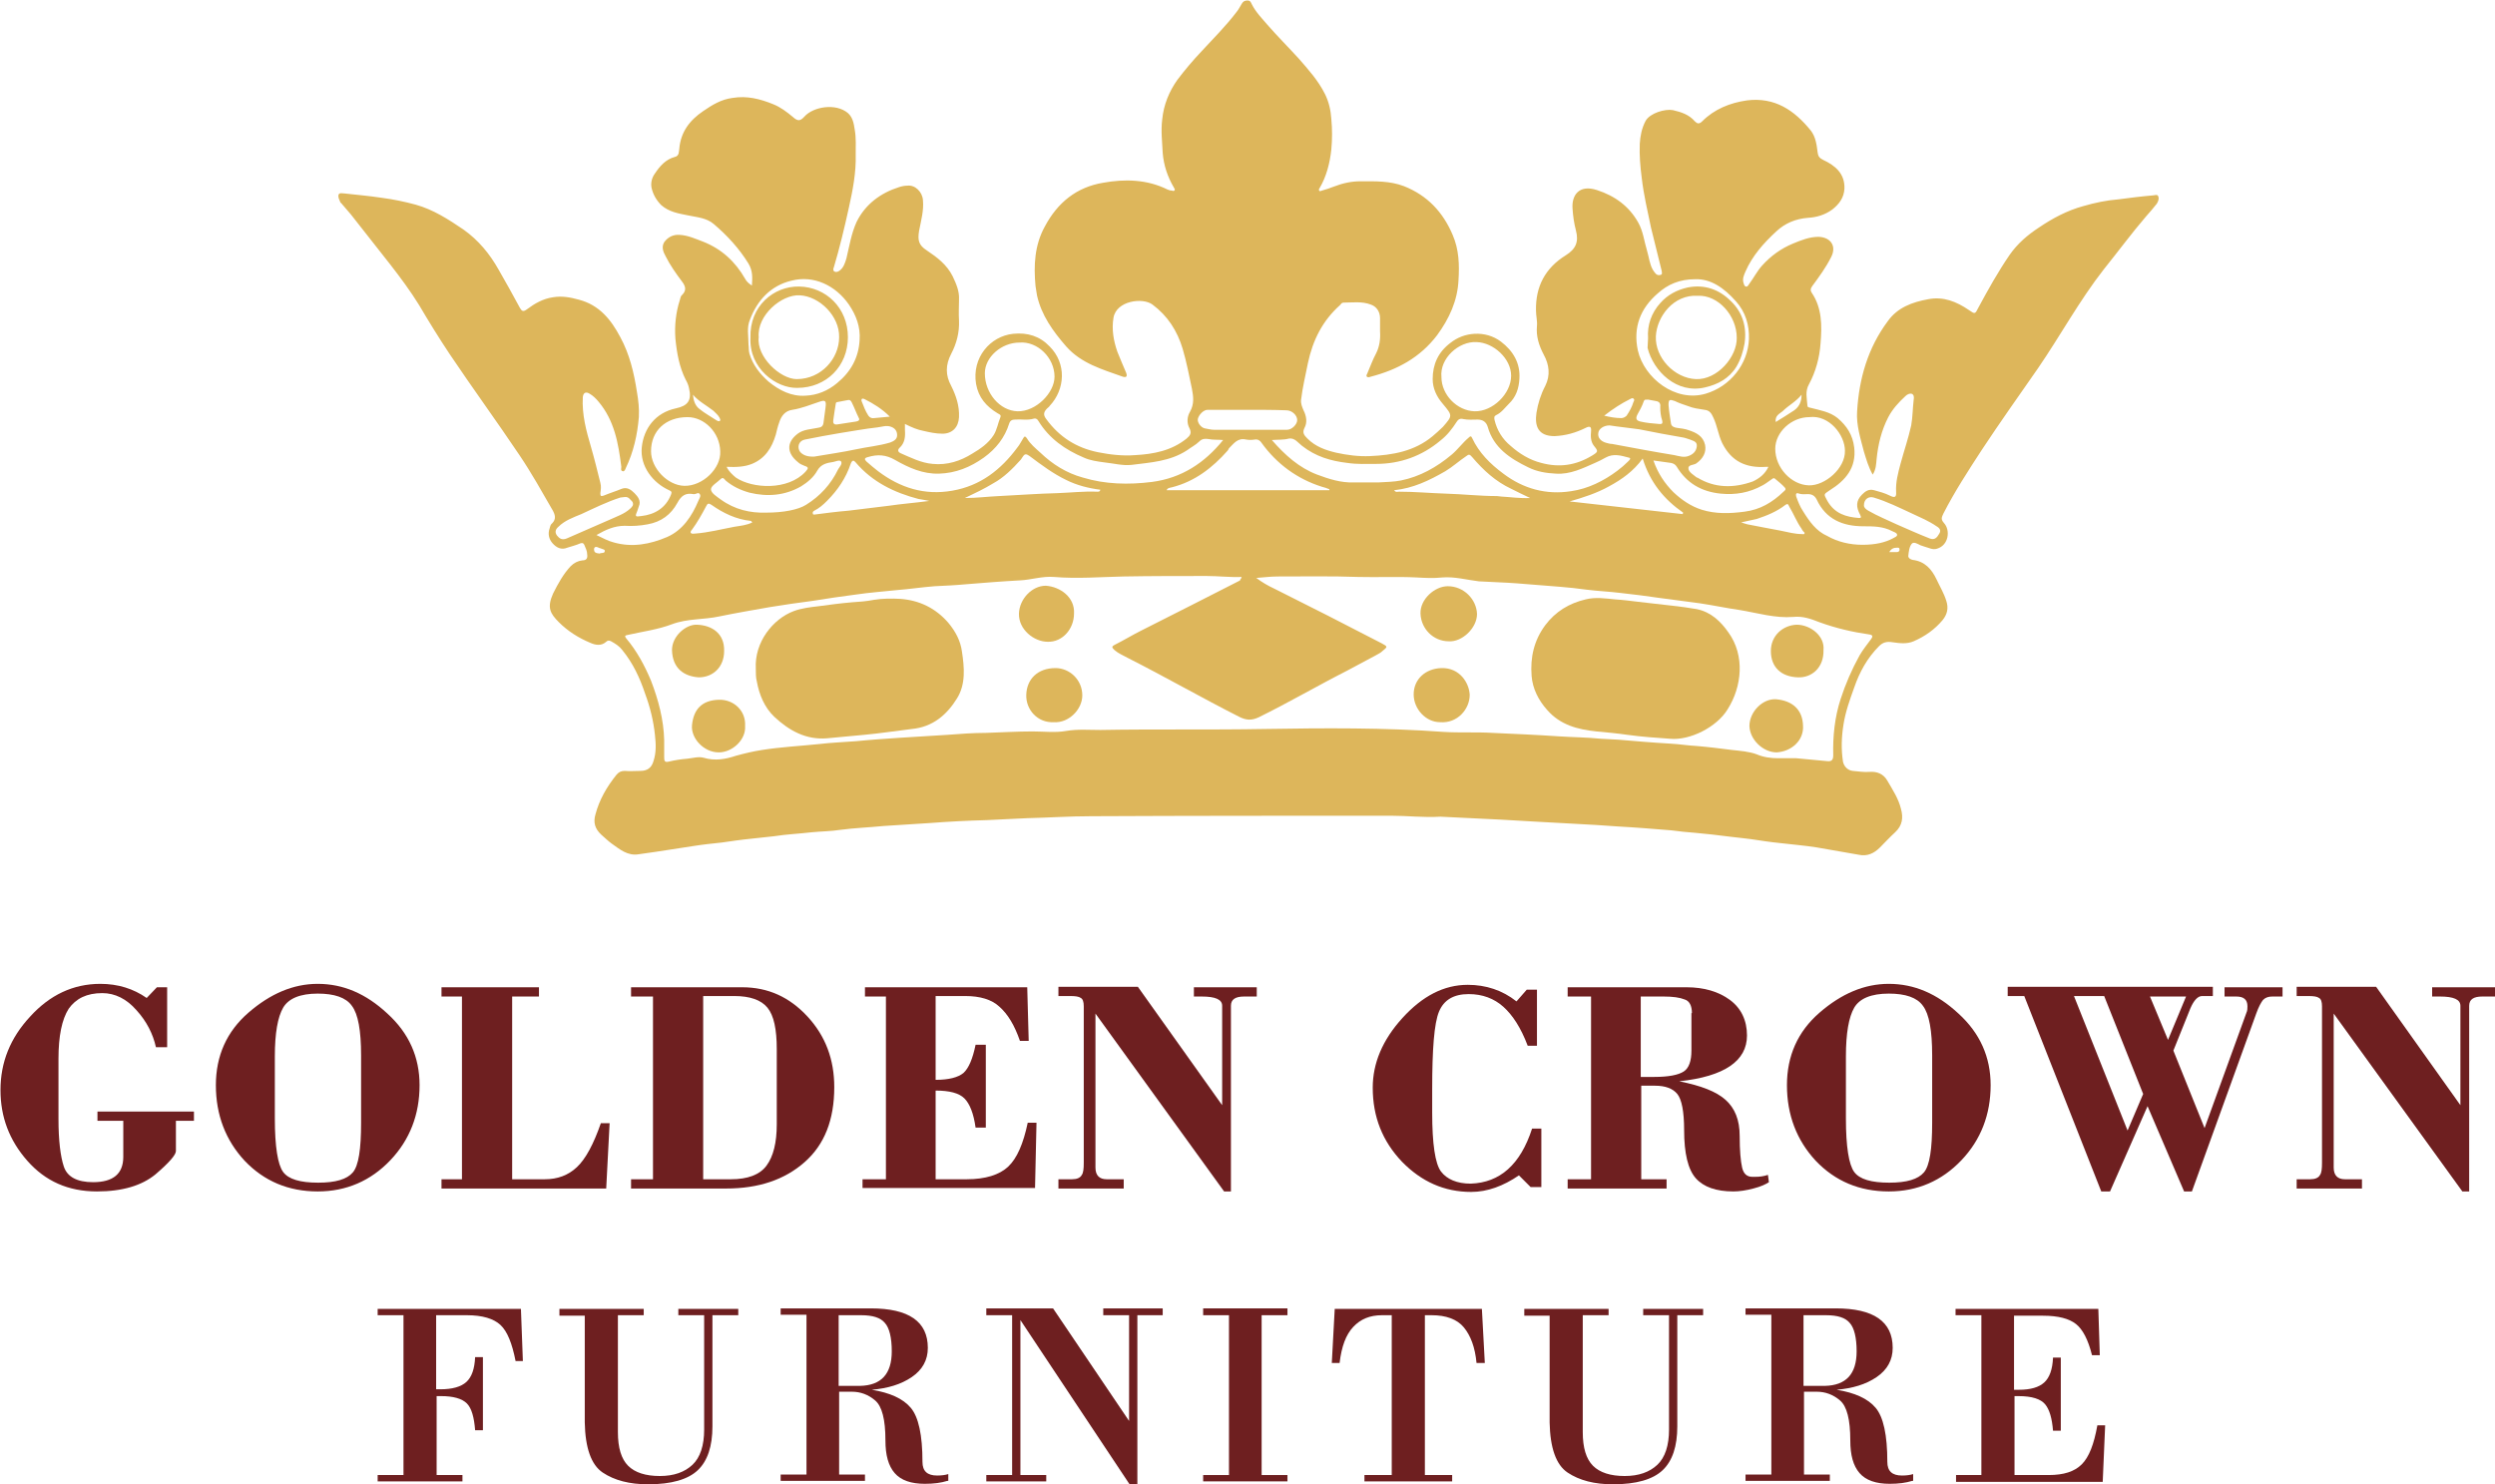
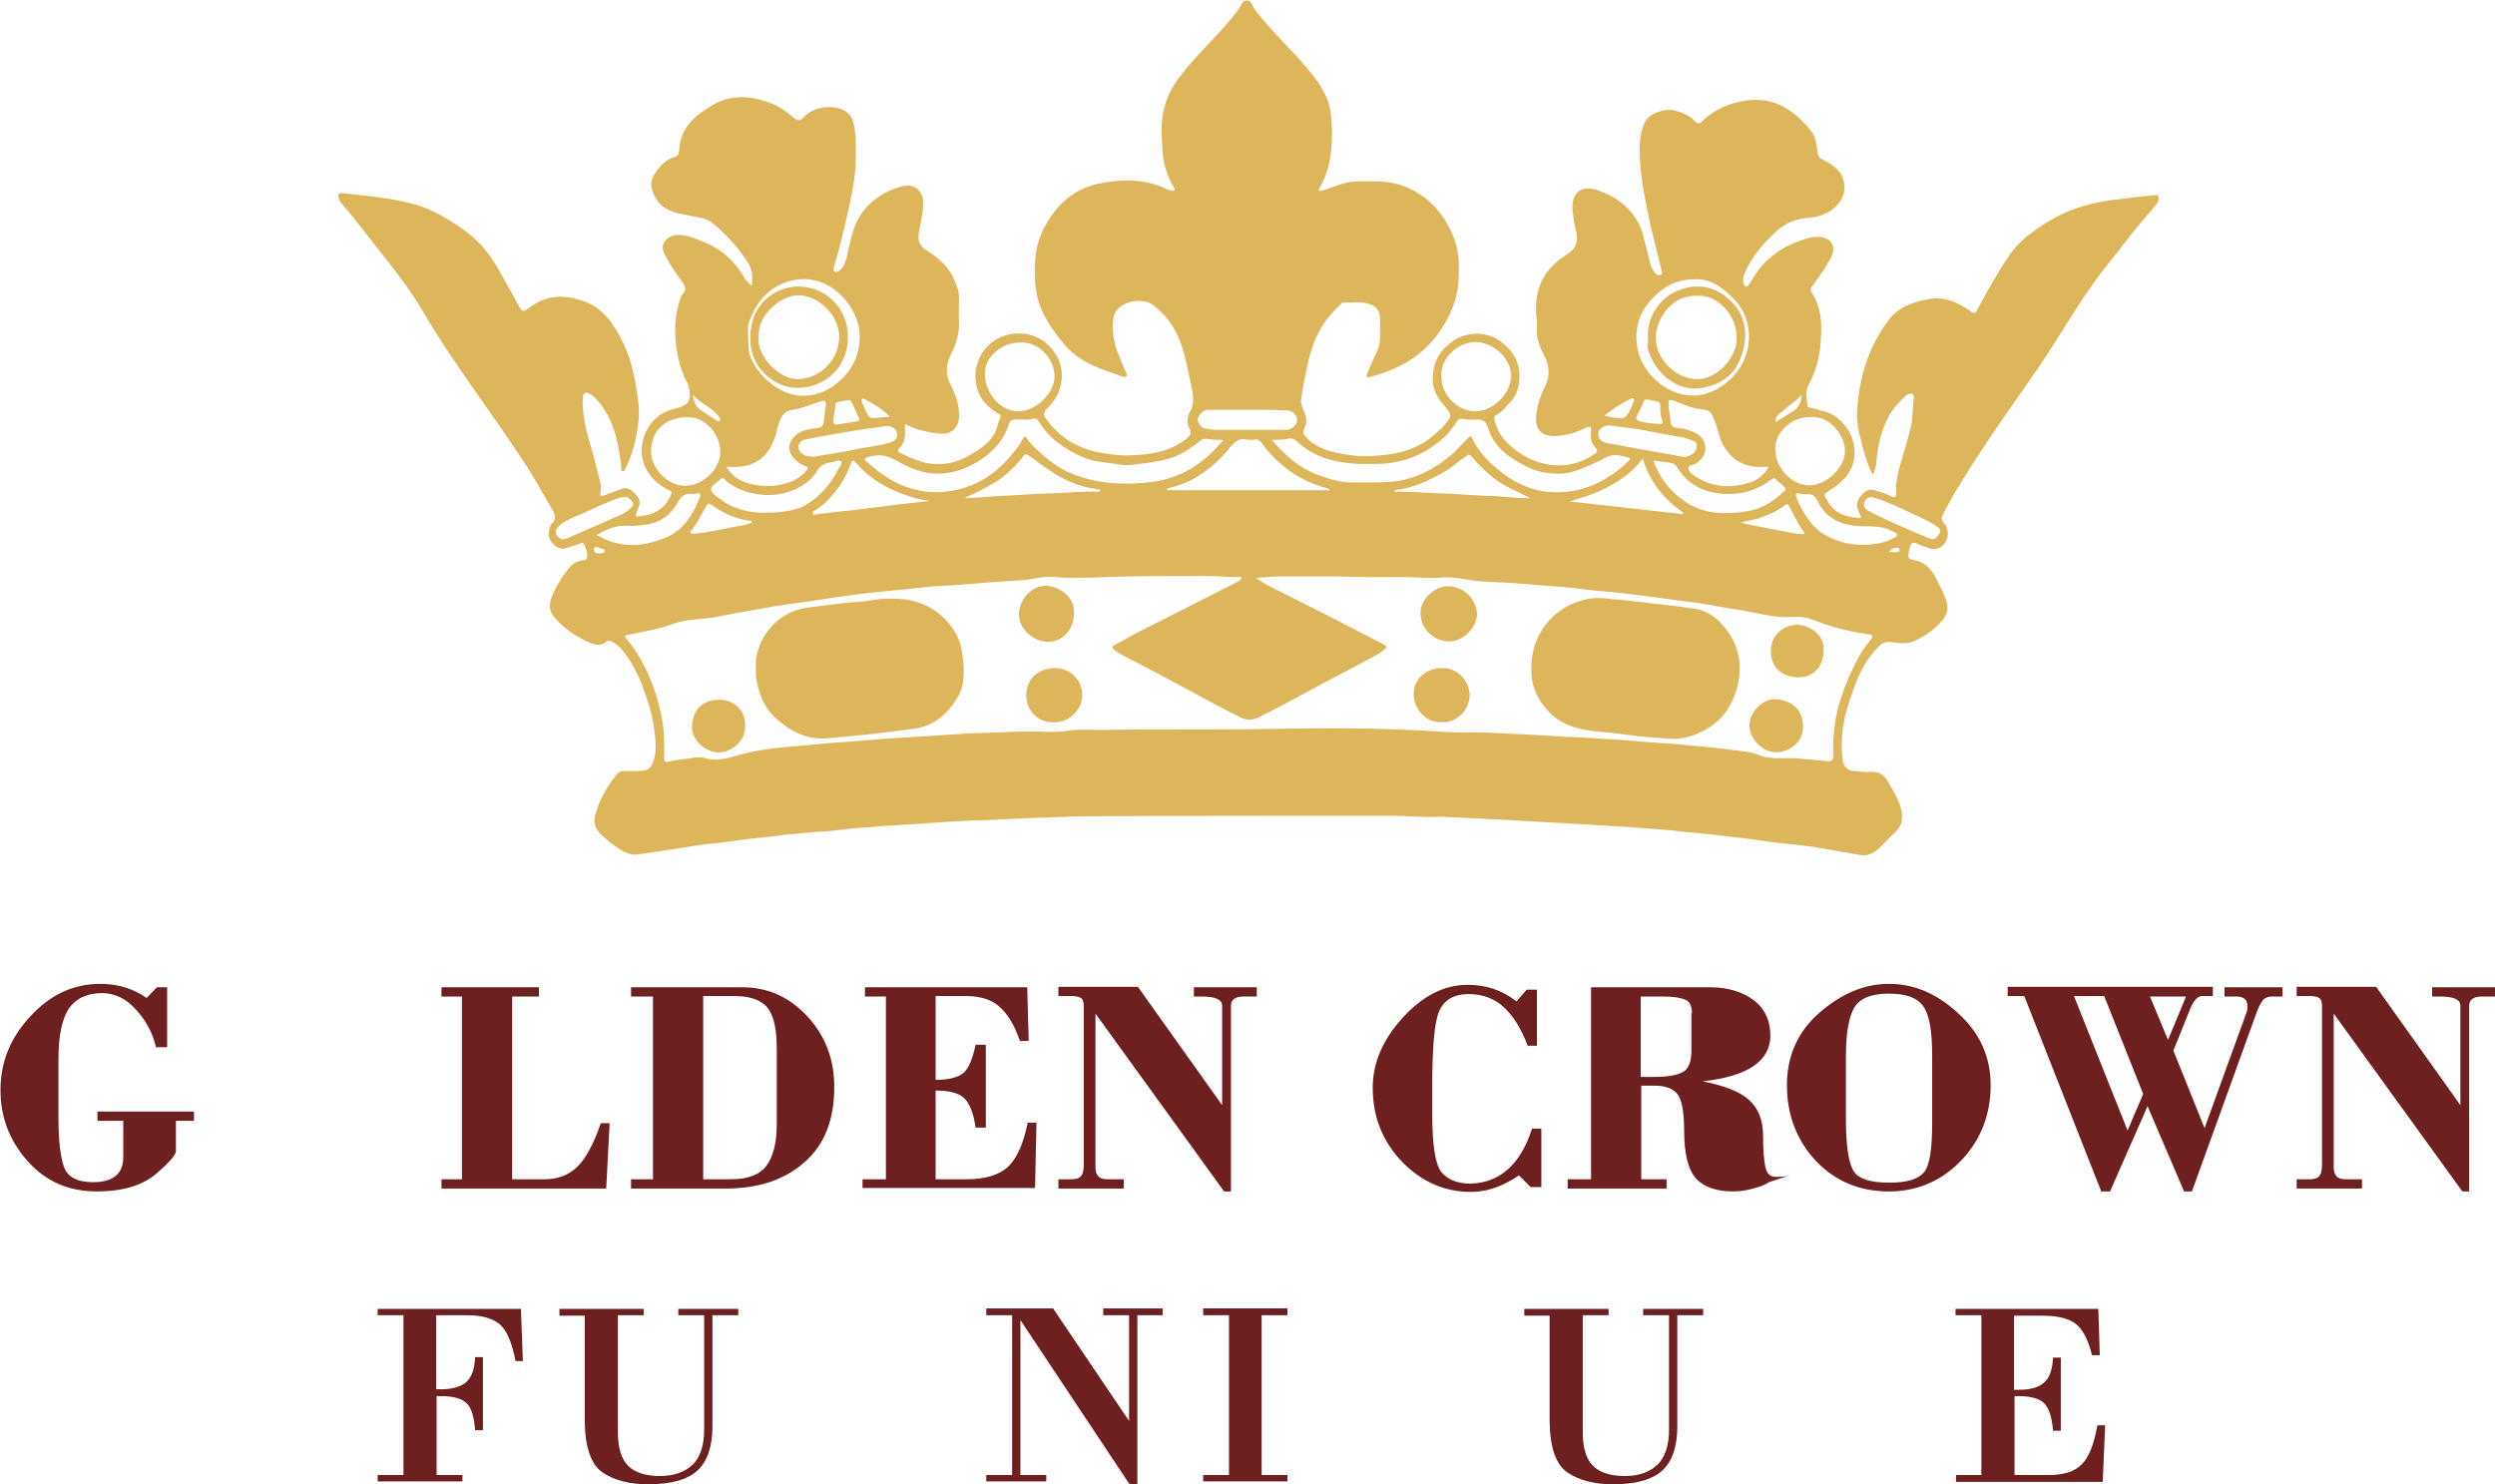
<svg xmlns="http://www.w3.org/2000/svg" version="1.1" id="Layer_1" x="0px" y="0px" viewBox="0 0 512 304.6" enable-background="new 0 0 512 304.6" xml:space="preserve">
  <g>
    <path fill="#6E1F20" d="M39.8,228.1v1.9h-3.7v6.2c0,0.8-1.4,2.4-4.2,4.8c-2.8,2.3-6.8,3.5-12,3.5c-5.9,0-10.6-2.1-14.3-6.3   c-3.7-4.2-5.5-9-5.5-14.5c0-5.7,2-10.7,6.1-15.1c4-4.4,8.8-6.7,14.4-6.7c3.6,0,6.8,1,9.5,2.9l2.1-2.2h2.1v12.3H32   c-0.6-2.7-1.9-5.3-4-7.6c-2-2.3-4.4-3.5-7-3.5c-3.2,0-5.4,1.1-6.9,3.2c-1.4,2.2-2.1,5.6-2.1,10.3v12.3c0,4.4,0.4,7.7,1.1,9.8   c0.7,2.1,2.7,3.2,6,3.2c4.1,0,6.2-1.7,6.2-5.2V230h-5.3v-1.9H39.8z" />
-     <path fill="#6E1F20" d="M56.4,229.5c0,5.8,0.6,9.5,1.7,11c1.1,1.5,3.5,2.2,7.2,2.2c3.6,0,5.9-0.7,7.1-2.1c1.2-1.4,1.7-4.8,1.7-10.2   v-13.8c0-5.1-0.6-8.5-1.9-10.2c-1.2-1.7-3.6-2.5-7-2.5c-3.6,0-6,1-7.1,2.9c-1.1,1.9-1.7,5.2-1.7,10V229.5z M44.3,222.7   c0-6,2.2-11,6.7-14.9c4.5-3.9,9.2-5.9,14.2-5.9c5.2,0,9.9,2,14.3,6.1c4.4,4,6.6,8.9,6.6,14.7c0,6-2,11.2-6,15.4   c-4,4.2-9,6.4-14.9,6.4c-6,0-11-2.1-15-6.3C46.3,234,44.3,228.8,44.3,222.7" />
    <path fill="#6E1F20" d="M105.1,204.5V242h6.7c2.6,0,4.8-0.8,6.6-2.5c1.8-1.7,3.4-4.7,4.9-9h1.8l-0.7,13.4H90.6V242h4.2v-37.5h-4.2   v-1.9h20v1.9H105.1z" />
    <path fill="#6E1F20" d="M144.3,204.5V242h5.7c3.4,0,5.9-0.9,7.3-2.8c1.4-1.9,2.1-4.7,2.1-8.5v-15.4c0-4.1-0.6-6.9-1.9-8.5   c-1.3-1.6-3.6-2.4-6.8-2.4H144.3z M134,242v-37.5h-4.5v-1.9h22.8c5.3,0,9.7,2,13.4,6c3.7,4,5.5,8.8,5.5,14.5c0,6.7-2,11.8-6.1,15.4   c-4.1,3.6-9.4,5.4-16.1,5.4h-1.4h-18.1V242H134z" />
    <path fill="#6E1F20" d="M177,242h4.8v-37.5h-4.3v-1.9h33.3l0.3,11h-1.8c-1.1-3.2-2.5-5.5-4.2-7c-1.6-1.5-4-2.2-7-2.2h-6.1v17.2   c2.7,0,4.6-0.5,5.7-1.4c1.1-1,1.9-2.9,2.5-5.8h2.1v17h-2.1c-0.4-2.9-1.2-4.9-2.3-6c-1.1-1.1-3.1-1.6-5.9-1.6V242h6.4   c3.8,0,6.7-0.9,8.5-2.6c1.8-1.7,3.1-4.7,4-9h1.8l-0.3,13.4H177V242z" />
    <path fill="#6E1F20" d="M250.8,226.8v-20.4c0-1.3-1.4-1.9-4.2-1.9H245v-1.9h12.9v1.9h-2.6c-1.8,0-2.7,0.6-2.7,1.9v38.1h-1.4   L224.8,208v31.6c0,1.6,0.8,2.4,2.3,2.4h3.5v1.9h-13.4V242h2.8c1,0,1.7-0.3,2-0.9c0.3-0.4,0.4-1.2,0.4-2.5v-32.1   c0-0.9-0.2-1.5-0.6-1.7c-0.4-0.3-1.1-0.4-2.2-0.4h-2.4v-1.9h16.3L250.8,226.8z" />
    <path fill="#6E1F20" d="M314.4,231.6h1.9v12h-2.2l-2.4-2.4c-3.2,2.2-6.5,3.4-9.8,3.4c-5.5,0-10.2-2.1-14.2-6.2c-4-4.2-6-9.2-6-15.2   c0-5,2-9.8,6.1-14.3c4.1-4.5,8.5-6.8,13.4-6.8c3.7,0,7.1,1.1,10,3.4l2.1-2.4h2.1v11.5h-1.9c-1.4-3.7-3.1-6.3-5-8   c-1.9-1.7-4.3-2.6-7.1-2.6c-3.1,0-5.1,1.2-6.1,3.6c-1,2.4-1.4,7.7-1.4,16v4.7c0,6.4,0.6,10.5,1.8,12.1c1.2,1.6,3.3,2.5,6.1,2.5   C307.8,242.7,312,239,314.4,231.6" />
-     <path fill="#6E1F20" d="M347.2,207.9c0-1.5-0.5-2.5-1.5-2.8c-1-0.4-2.4-0.6-4.3-0.6h-4.7v16.5h2.8c2.9,0,4.9-0.4,6-1.1   c1.1-0.7,1.6-2.2,1.6-4.3V207.9z M363,242.6c-0.6,0.4-1.6,0.9-3.2,1.3c-1.5,0.4-2.9,0.6-4.1,0.6c-3.5,0-6.1-0.9-7.7-2.7   c-1.6-1.8-2.4-5.1-2.4-9.9c0-3.8-0.5-6.3-1.4-7.4c-0.9-1.1-2.4-1.7-4.6-1.7h-2.8V242h5.2v1.9h-20.3V242h4.8v-37.5h-4.8v-1.9h24.4   c3.6,0,6.6,0.9,8.9,2.6c2.3,1.7,3.5,4.2,3.5,7.3c0,5.2-4.6,8.4-13.9,9.4c4.5,0.9,7.6,2.1,9.5,3.8c1.9,1.7,2.9,4.1,2.9,7.4   c0,3,0.2,5.2,0.5,6.5c0.3,1.3,1,1.9,2.1,1.9h0.6c0.9,0,1.7-0.1,2.6-0.4L363,242.6z" />
+     <path fill="#6E1F20" d="M347.2,207.9c0-1.5-0.5-2.5-1.5-2.8c-1-0.4-2.4-0.6-4.3-0.6h-4.7v16.5h2.8c2.9,0,4.9-0.4,6-1.1   c1.1-0.7,1.6-2.2,1.6-4.3V207.9z M363,242.6c-0.6,0.4-1.6,0.9-3.2,1.3c-1.5,0.4-2.9,0.6-4.1,0.6c-3.5,0-6.1-0.9-7.7-2.7   c-1.6-1.8-2.4-5.1-2.4-9.9c0-3.8-0.5-6.3-1.4-7.4c-0.9-1.1-2.4-1.7-4.6-1.7h-2.8V242h5.2v1.9h-20.3V242h4.8v-37.5v-1.9h24.4   c3.6,0,6.6,0.9,8.9,2.6c2.3,1.7,3.5,4.2,3.5,7.3c0,5.2-4.6,8.4-13.9,9.4c4.5,0.9,7.6,2.1,9.5,3.8c1.9,1.7,2.9,4.1,2.9,7.4   c0,3,0.2,5.2,0.5,6.5c0.3,1.3,1,1.9,2.1,1.9h0.6c0.9,0,1.7-0.1,2.6-0.4L363,242.6z" />
    <path fill="#6E1F20" d="M378.8,229.5c0,5.8,0.6,9.5,1.7,11c1.1,1.5,3.5,2.2,7.2,2.2c3.6,0,5.9-0.7,7.1-2.1   c1.2-1.4,1.7-4.8,1.7-10.2v-13.8c0-5.1-0.6-8.5-1.9-10.2c-1.2-1.7-3.6-2.5-7-2.5c-3.6,0-6,1-7.1,2.9c-1.1,1.9-1.7,5.2-1.7,10V229.5   z M366.7,222.7c0-6,2.2-11,6.7-14.9c4.5-3.9,9.2-5.9,14.2-5.9c5.2,0,9.9,2,14.3,6.1c4.4,4,6.6,8.9,6.6,14.7c0,6-2,11.2-6,15.4   c-4,4.2-9,6.4-14.9,6.4c-6,0-11-2.1-15-6.3C368.7,234,366.7,228.8,366.7,222.7" />
    <path fill="#6E1F20" d="M448.6,204.5h-7.4l3.7,8.9L448.6,204.5z M439.8,224.5l-8-20.1h-6.2l11,27.6L439.8,224.5z M468.6,204.5h-2.3   c-0.8,0-1.4,0.2-1.9,0.7c-0.4,0.5-0.9,1.4-1.4,2.8l-13.2,36.5h-1.6l-7.5-17.5l-7.7,17.5h-1.8l-15.8-40.1h-3.4v-1.9h42.1v1.9h-2.2   c-0.9,0-1.7,0.9-2.4,2.5l-3.5,8.7l6.4,15.9l8.6-23.7c0.2-0.4,0.2-0.9,0.2-1.3c0-1.4-0.8-2-2.3-2h-2.4v-1.9h11.9V204.5z" />
    <path fill="#6E1F20" d="M504.9,226.8v-20.4c0-1.3-1.4-1.9-4.2-1.9h-1.6v-1.9H512v1.9h-2.6c-1.8,0-2.7,0.6-2.7,1.9v38.1h-1.4   L478.9,208v31.6c0,1.6,0.8,2.4,2.3,2.4h3.5v1.9h-13.4V242h2.8c1,0,1.7-0.3,2-0.9c0.3-0.4,0.4-1.2,0.4-2.5v-32.1   c0-0.9-0.2-1.5-0.6-1.7c-0.4-0.3-1.1-0.4-2.2-0.4h-2.4v-1.9h16.3L504.9,226.8z" />
    <path fill="#6E1F20" d="M77.5,304v-1.3h5.3v-32.8h-5.3v-1.3h29.4l0.4,10.7h-1.5c-0.7-3.6-1.7-6.1-3.1-7.4c-1.4-1.3-3.7-2-6.9-2   h-6.3v15.2h0.9c2.4,0,4.2-0.5,5.3-1.5c1.1-1,1.7-2.7,1.8-5.1h1.6v15h-1.6c-0.2-2.6-0.7-4.5-1.7-5.5c-1-1-2.8-1.5-5.3-1.5h-0.9v16.2   h5.3v1.3H77.5z" />
    <path fill="#6E1F20" d="M114.8,269.9v-1.3h17.3v1.3h-5.3v23.5v0.5c0,3.2,0.7,5.5,2.1,6.9c1.4,1.4,3.6,2.1,6.5,2.1   c2.9,0,5.1-0.8,6.7-2.3c1.6-1.5,2.4-4,2.4-7.2v-23.5h-5.3v-1.3h12.3v1.3h-5.3v22.4v0.4c0,4.1-1,7.1-3,9c-2,1.9-5.4,2.9-10.2,2.9   c-3.8,0-6.9-0.8-9.3-2.4c-2.4-1.6-3.6-5.1-3.7-10.3v-0.9v-21H114.8z" />
-     <path fill="#6E1F20" d="M183,277.3c0-2.8-0.5-4.8-1.4-5.8c-0.9-1.1-2.5-1.6-4.9-1.6h-4.6v14.5h4.4C180.8,284.3,183,282,183,277.3    M194.4,303.9c-1.3,0.4-2.8,0.6-4.6,0.6c-2.8,0-4.9-0.7-6.2-2.2c-1.3-1.5-1.9-3.7-1.9-6.7c0-4.3-0.7-7-2.1-8.2   c-1.4-1.2-3-1.8-4.8-1.8h-2.6v17h5.3v1.3h-17.3v-1.3h5.3v-32.8h-5.3v-1.3h18.5c7.8,0,11.7,2.7,11.7,8.1c0,2.5-1.1,4.5-3.3,6   c-2.2,1.5-4.9,2.3-8.2,2.6c3.7,0.6,6.4,1.8,8,3.7c1.6,1.9,2.4,5.6,2.4,11.1c0,1.9,1,2.8,3,2.8c0.9,0,1.7-0.1,2.3-0.3V303.9z" />
    <polygon fill="#6E1F20" points="226.4,268.5 226.4,269.9 231.7,269.9 231.7,291.6 216.1,268.5 202.4,268.5 202.4,269.9    207.7,269.9 207.7,302.7 202.4,302.7 202.4,304 214.7,304 214.7,302.7 209.4,302.7 209.4,270.9 231.8,304.6 233.4,304.6    233.4,269.9 238.6,269.9 238.6,268.5  " />
    <polygon fill="#6E1F20" points="246.9,268.5 246.9,269.9 252.2,269.9 252.2,302.7 246.9,302.7 246.9,304 264.2,304 264.2,302.7    258.9,302.7 258.9,269.9 264.2,269.9 264.2,268.5  " />
-     <path fill="#6E1F20" d="M273.3,279.7l0.6-11.1h30.2l0.6,11.1h-1.7c-0.3-3.2-1.2-5.6-2.6-7.3c-1.4-1.7-3.7-2.5-6.6-2.5h-1.4v32.8   h5.6v1.3h-18v-1.3h5.6v-32.8h-2c-2.5,0-4.4,0.8-5.9,2.4c-1.5,1.6-2.4,4-2.8,7.4H273.3z" />
    <path fill="#6E1F20" d="M312.8,269.9v-1.3h17.3v1.3h-5.3v23.5v0.5c0,3.2,0.7,5.5,2.1,6.9c1.4,1.4,3.6,2.1,6.5,2.1   c2.9,0,5.1-0.8,6.7-2.3c1.6-1.5,2.4-4,2.4-7.2v-23.5h-5.3v-1.3h12.3v1.3h-5.3v22.4v0.4c0,4.1-1,7.1-3,9c-2,1.9-5.4,2.9-10.2,2.9   c-3.8,0-6.9-0.8-9.3-2.4c-2.4-1.6-3.6-5.1-3.7-10.3v-0.9v-21H312.8z" />
-     <path fill="#6E1F20" d="M381,277.3c0-2.8-0.5-4.8-1.4-5.8c-0.9-1.1-2.5-1.6-4.9-1.6h-4.6v14.5h4.4C378.8,284.3,381,282,381,277.3    M392.4,303.9c-1.3,0.4-2.8,0.6-4.6,0.6c-2.8,0-4.9-0.7-6.2-2.2c-1.3-1.5-1.9-3.7-1.9-6.7c0-4.3-0.7-7-2.1-8.2   c-1.4-1.2-3-1.8-4.8-1.8h-2.6v17h5.3v1.3h-17.3v-1.3h5.3v-32.8h-5.3v-1.3h18.5c7.8,0,11.7,2.7,11.7,8.1c0,2.5-1.1,4.5-3.3,6   c-2.2,1.5-4.9,2.3-8.2,2.6c3.7,0.6,6.4,1.8,8,3.7c1.6,1.9,2.4,5.6,2.4,11.1c0,1.9,1,2.8,3,2.8c0.9,0,1.7-0.1,2.3-0.3V303.9z" />
    <path fill="#6E1F20" d="M401.3,302.7h5.3v-32.8h-5.3v-1.3h29.3l0.3,9.5h-1.6c-0.8-3.2-1.9-5.3-3.3-6.4c-1.4-1.1-3.6-1.7-6.8-1.7   h-5.9v15.2h1c2.4,0,4.1-0.5,5.2-1.5c1.1-1,1.7-2.7,1.8-5.1h1.6v15h-1.6c-0.2-2.5-0.7-4.3-1.6-5.4c-0.9-1.1-2.7-1.7-5.5-1.7h-0.8   v16.2h7c3.1,0,5.3-0.7,6.8-2.2c1.5-1.5,2.5-4.1,3.2-8h1.6l-0.5,11.6h-30.1V302.7z" />
    <path fill="#DDB65B" d="M387.7,113.3c0.6,0,1,0,1.5,0c0.3,0,0.6-0.1,0.6-0.5c0-0.5-0.3-0.4-0.6-0.4   C388.6,112.4,388.1,112.6,387.7,113.3 M123,113.6c0.4-0.2,1.1,0,1.1-0.5c0.1-0.4-0.6-0.4-0.9-0.6c0,0-0.1,0-0.1,0   c-0.3-0.1-0.7-0.4-1-0.2c-0.3,0.2-0.2,0.6-0.1,0.9C122.3,113.6,122.7,113.5,123,113.6 M364.4,86.6c1.3-0.8,2.6-1.6,3.8-2.4   c1.1-0.8,1.5-1.9,1.5-3.2c-1.1,1.4-2.7,2.2-3.9,3.4C365.2,84.9,364.2,85.3,364.4,86.6 M142.2,81c0.1,1.1,0.4,2.2,1.3,2.9   c1.1,0.9,2.4,1.6,3.6,2.4c0.2,0.1,0.4,0.2,0.6,0.1c0.2-0.2,0.1-0.3,0-0.6c-0.3-0.6-0.8-1-1.3-1.5C145,83.2,143.4,82.4,142.2,81    M182.6,85.5c-1.6-1.6-3.4-2.7-5.2-3.6c-0.4-0.2-0.7-0.1-0.6,0.4c0.4,1,0.8,2.1,1.4,3c0.3,0.4,0.7,0.6,1.2,0.5   C180.5,85.7,181.6,85.6,182.6,85.5 M329.2,85.3c1.2,0.3,2.4,0.5,3.5,0.5c0.4,0,0.8-0.2,1.1-0.5c0.6-0.9,1.1-1.8,1.4-2.8   c0.1-0.2,0.3-0.5,0-0.7c-0.2-0.2-0.5,0-0.7,0.1C332.7,82.8,331,83.9,329.2,85.3 M171,86.2c-0.1,0.6,0.1,1,0.8,0.9   c1.3-0.2,2.6-0.4,3.9-0.6c0.5-0.1,0.8-0.3,0.5-0.8c-0.5-1-0.9-2.1-1.4-3.1c-0.2-0.4-0.4-0.6-0.8-0.5c-0.7,0.1-1.4,0.3-2.1,0.4   c-0.2,0-0.4,0.1-0.4,0.4C171.3,83.9,171.2,85,171,86.2 M338.2,82c-0.3,0.1-0.7-0.2-0.9,0.4c-0.3,0.9-0.8,1.8-1.3,2.7   c-0.4,0.8-0.2,1.2,0.6,1.4c1.3,0.3,2.5,0.4,3.8,0.5c0.8,0.1,0.8-0.2,0.7-0.7c-0.3-0.9-0.4-1.8-0.4-2.8c0.1-0.7-0.2-1.1-0.9-1.2   C339.3,82.2,338.7,82.1,338.2,82 M154.4,107.2c-0.2-0.1-0.2-0.3-0.3-0.3c-3-0.3-5.7-1.6-8.1-3.3c-0.6-0.4-0.8-0.3-1.1,0.3   c-0.9,1.7-1.8,3.3-2.9,4.8c-0.2,0.2-0.4,0.5-0.2,0.7c0.2,0.2,0.5,0.1,0.8,0.1c2.8-0.2,5.4-0.9,8.1-1.4   C151.9,107.9,153.2,107.8,154.4,107.2 M357.3,107.2c0.6,0.2,0.9,0.3,1.3,0.4c2.2,0.4,4.5,0.9,6.8,1.3c1.5,0.3,2.9,0.7,4.4,0.7   c0.2,0,0.4,0.1,0.5-0.1c0.1-0.2-0.1-0.3-0.2-0.4c-0.2-0.2-0.3-0.4-0.4-0.6c-1-1.4-1.6-3-2.5-4.5c-0.2-0.3-0.2-0.8-0.8-0.4   c-1.8,1.4-3.8,2.2-5.9,2.9C359.5,106.7,358.6,106.9,357.3,107.2 M382.5,103.7c0,0.5,0.4,0.8,0.9,1.1c1.9,1.1,3.9,1.9,5.8,2.8   c2.3,1,4.5,2,6.8,2.9c1,0.4,1.5-0.2,1.9-0.9c0.5-0.7,0.2-1.2-0.5-1.6c-1.6-1.1-3.3-1.8-5-2.6c-2.6-1.2-5.2-2.5-7.9-3.3   C383.5,101.8,382.5,102.4,382.5,103.7 M128.2,102c-0.3,0-0.6,0.1-0.9,0.1c-2.8,0.9-5.4,2.2-8,3.4c-1.7,0.7-3.4,1.3-4.7,2.6   c-0.6,0.5-0.8,1.1-0.3,1.8c0.5,0.6,1,1,2,0.6c2.9-1.3,5.8-2.5,8.7-3.8c1.5-0.7,3.1-1.2,4.3-2.3c0.4-0.4,0.8-0.7,0.5-1.4   C129.3,102.5,129,101.9,128.2,102 M330.3,87.3c-1.2,0-2.2,0.7-2.3,1.5c-0.2,1,0.5,1.8,1.7,2.1c0.4,0.1,0.7,0.2,1.1,0.2   c4.3,0.8,8.5,1.6,12.8,2.3c1,0.2,2,0.6,3.1,0.1c0.9-0.4,1.4-1,1.5-1.9c0.1-1-0.7-1.1-1.4-1.4c-0.4-0.1-0.8-0.3-1.3-0.4   c-3-0.5-6.1-1.1-9.1-1.7C334.3,87.8,332.2,87.6,330.3,87.3 M166.6,93.7c0.2,0,0.4,0,0.5,0c2.9-0.5,5.8-0.9,8.6-1.5   c2.3-0.5,4.7-0.7,7-1.4c0.8-0.3,1.4-0.7,1.4-1.5c0-0.8-0.4-1.4-1.2-1.7c-1-0.4-1.9,0-2.8,0.1c-2.7,0.3-5.3,0.8-7.9,1.2   c-2.3,0.4-4.6,0.8-7,1.3c-1.1,0.2-1.6,1.2-1.2,2.2C164.3,93.1,165.3,93.7,166.6,93.7 M256,84.1c-2.7,0-5.5,0-8.2,0   c-0.8,0-1.8,1-2,1.9c-0.1,0.7,0.6,1.7,1.4,1.9c0.6,0.1,1.3,0.3,2,0.3c5,0,9.9,0,14.9,0c1,0,2.1-1.1,2.1-2c0-1-1.1-2-2.2-2   C261.4,84.1,258.7,84.1,256,84.1 M382.2,111.8c2.7,0,4.7-0.5,6.2-1.3c0.3-0.2,1-0.4,0.9-0.8c-0.1-0.4-0.6-0.5-1-0.7   c-1.9-1-3.9-1-5.9-1c-4.2,0-7.7-1.4-9.6-5.5c-0.4-0.8-1-1.1-1.8-1.1c-0.6,0-1.2,0.1-1.8-0.1c-0.7-0.3-0.7,0.2-0.6,0.6   c0.4,1.1,0.8,2.1,1.4,3c1.3,2.1,2.7,4.1,5,5.1C377.1,111.2,379.6,111.8,382.2,111.8 M122.4,109.8c1.3,0.6,2.3,1.2,3.5,1.5   c3.8,1.1,7.5,0.4,11-1.1c3.2-1.4,5.1-4.3,6.4-7.4c0.2-0.5,0.6-1,0.3-1.4c-0.3-0.5-0.8,0.1-1.3,0c-1.6-0.3-2.5,0.3-3.3,1.8   c-1.3,2.4-3.3,3.9-6.1,4.4c-1.6,0.3-3.1,0.4-4.7,0.3C126.1,107.9,124.3,108.7,122.4,109.8 M286.1,100.6c0.3,0.5,0.7,0.3,1,0.3   c3.2,0,6.4,0.3,9.6,0.4c3.5,0.1,7,0.5,10.5,0.5c0.3,0,0.6,0.1,0.9,0.1c1.9,0.1,3.7,0.4,5.9,0.3c-1.5-0.7-2.7-1.3-3.9-1.9   c-3.2-1.5-5.7-3.8-8-6.5c-0.5-0.6-0.7-0.6-1.2-0.2c-1.5,1-2.8,2.2-4.3,3.1C293.3,98.6,290,100.2,286.1,100.6 M198,102.2   c2.5,0,4.7-0.3,7-0.4c4-0.2,8-0.5,12-0.6c2.7-0.1,5.4-0.4,8-0.3c0.3,0,0.7,0.1,0.8-0.4c-2.4-0.3-4.8-0.9-7-2   c-2.7-1.3-5.1-3.1-7.5-4.9c-0.7-0.5-1-0.5-1.4,0.1c-0.1,0.2-0.3,0.4-0.4,0.6c-1.7,1.9-3.5,3.7-5.7,4.9   C202,100.3,200.1,101.2,198,102.2 M153.6,70.7c0.1,0.6,0,1.2,0.2,1.9c0.7,2.3,2.1,4.1,3.9,5.7c2.2,1.8,4.7,3.1,7.6,2.9   c2.4-0.1,4.6-1,6.5-2.6c2.8-2.3,4.4-5.2,4.6-8.8c0.2-2.7-0.7-5.1-2.2-7.3c-2.7-3.9-7.2-6.1-11.8-4.9c-4.2,1-7,4-8.5,8   C153.2,67.2,153.6,68.9,153.6,70.7 M190.7,102.8c-0.9-0.2-1.6-0.3-2.2-0.4c-5-1.3-9.5-3.5-12.9-7.5c-0.4-0.5-0.7-0.5-1,0.2   c-1,3-2.7,5.5-4.9,7.7c-0.8,0.8-1.6,1.5-2.6,2c-0.2,0.1-0.4,0.3-0.3,0.6c0,0.2,0.2,0.2,0.3,0.2c2.3-0.3,4.6-0.6,7-0.8   c2.7-0.3,5.5-0.7,8.2-1C185,103.4,187.7,103.2,190.7,102.8 M347.9,57.3c-3.3,0-5.7,1.1-7.7,2.9c-3.6,3.1-5.1,7-4.1,11.7   c1.3,5.7,7.7,10.7,13.9,8.9c5.1-1.5,8.7-6.1,8.9-11.2c0.1-2.9-0.7-5.6-2.7-7.8C353.8,59.1,351.1,57.2,347.9,57.3 M322.1,102.9   c7.7,0.9,15.5,1.7,23.2,2.6c0-0.1,0.1-0.2,0.1-0.3c-3.9-2.7-6.8-6.2-8.3-11.1c-1.9,2.6-4.3,4.3-6.9,5.7   C327.7,101.2,324.9,102.1,322.1,102.9 M339.3,94.5c0.9,2.6,2.3,4.7,4.1,6.5c1.7,1.6,3.6,2.9,5.8,3.6c2.9,0.9,5.8,0.8,8.8,0.4   c3.2-0.4,5.7-1.9,8-4.1c0.2-0.2,0.6-0.4,0.3-0.8c-0.6-0.7-1.4-1.3-2.1-1.9c-0.3-0.2-0.5,0.1-0.7,0.2c-0.6,0.4-1.2,0.9-1.8,1.2   c-2.7,1.5-5.5,2-8.6,1.7c-4-0.4-7-2.2-9-5.5c-0.3-0.5-0.7-0.7-1.2-0.8C341.7,94.8,340.5,94.7,339.3,94.5 M157.2,105.2   c3.6,0,6.6-0.6,8.2-1.6c2.9-1.8,5.1-4.2,6.6-7.3c0.3-0.5,0.9-1.1,0.6-1.6c-0.3-0.4-1.1,0-1.6,0.1c-1.3,0.2-2.5,0.4-3.3,1.8   c-0.7,1.3-2,2.4-3.3,3.2c-3.3,1.9-6.9,2.2-10.6,1.3c-1.8-0.5-3.5-1.3-4.9-2.5c-0.2-0.2-0.5-0.8-1-0.3c-0.7,0.7-2,1.4-2,2.1   c0,0.8,1.2,1.5,2,2.1C150.8,104.6,154,105.3,157.2,105.2 M149.1,95.8c0.5,1,1.2,1.6,1.9,2.2c3.4,2.3,10.7,2.7,14.3-1.2   c0.5-0.6,0.8-0.9-0.2-1.2c-0.5-0.2-1-0.4-1.4-0.8c-2.1-1.7-2.5-3.9,0-5.8c1.2-0.9,2.7-0.9,4.1-1.2c0.6-0.1,1.1-0.2,1.2-1.1   c0.1-1,0.3-2,0.4-3c0.2-1.5,0-1.7-1.4-1.2c-1.8,0.6-3.5,1.3-5.4,1.6c-1.5,0.2-2.3,1.3-2.7,2.6c-0.3,0.8-0.5,1.7-0.7,2.5   c-0.8,2.7-2.2,4.9-4.9,6C152.8,95.8,151.1,95.9,149.1,95.8 M362.9,95.8c-0.2,0-0.3,0-0.4,0c-4.2,0.3-7.2-1.1-9.1-4.9   c-0.8-1.7-1-3.5-1.8-5.2c-0.4-0.9-0.8-1.5-1.8-1.6c-1.2-0.2-2.3-0.3-3.5-0.8c-0.9-0.3-1.8-0.6-2.6-1c-1.1-0.4-1.3-0.3-1.3,0.8   c0.1,1.3,0.3,2.5,0.5,3.8c0.1,0.6,0.6,0.8,1.2,0.9c0.8,0.1,1.7,0.2,2.5,0.5c1.5,0.5,2.9,1.2,3.3,3c0.3,1.5-0.4,2.8-1.8,3.8   c-0.6,0.4-1.8,0.2-1.6,1.2c0.2,0.7,1.1,1.2,1.7,1.7c0,0,0.1,0,0.1,0c3.6,2.2,7.5,2.2,11.4,0.8C361,98.2,362.2,97.3,362.9,95.8    M371.3,85.6c-3.7,0-7,3.1-7,6.5c0,3.9,3.3,7.4,6.9,7.5c3.3,0.1,7.5-3.5,7.4-7.1C378.6,89.3,375.4,85.1,371.3,85.6 M133.6,92.6   c0,3.5,3.4,7,6.8,7.1c3.8,0.1,7.6-3.6,7.4-7.1c-0.1-3.9-3.3-7-6.7-7C136.6,85.6,133.6,88.4,133.6,92.6 M209.2,70.3   c-3.7,0-7.1,3-7.1,6.3c0,4.1,3.1,7.7,6.7,7.8c3.8,0.1,7.6-3.8,7.6-7.1C216.4,73.4,212.9,70,209.2,70.3 M295.8,77.4   c0,3.6,3.2,6.9,6.8,7c3.7,0.1,7.5-3.6,7.5-7.3c0-3.5-3.6-6.8-7.1-6.9C299.4,70,295.4,73.5,295.8,77.4 M272.8,100.5c0,0,0-0.1,0-0.1   c-0.5-0.2-1-0.4-1.5-0.5c-5.1-1.6-9.3-4.7-12.4-9c-0.3-0.5-0.8-0.8-1.4-0.7c-0.6,0.1-1.2,0.1-1.8,0c-1.7-0.4-2.5,0.8-3.5,1.8   c-0.1,0.2-0.2,0.4-0.3,0.5c-3.1,3.5-6.7,6.3-11.4,7.5c-0.4,0.1-0.9,0.1-1.1,0.6H272.8z M251,90.3c-1.1-0.1-2,0-3-0.2   c-0.7-0.1-1.3-0.1-1.9,0.5c-0.7,0.7-1.7,1.2-2.5,1.8c-3.5,2.3-7.5,2.5-11.4,3c-1.8,0.2-3.6-0.3-5.5-0.5c-1.5-0.2-3-0.4-4.3-1   c-3.8-1.6-7.1-3.9-9.3-7.5c-0.2-0.4-0.6-0.6-0.9-0.5c-1.3,0.4-2.6,0.1-3.9,0.2c-0.6,0-1,0.2-1.2,0.8c-0.9,2.9-2.7,5.2-5.2,7   c-2.8,2-5.8,3.2-9.2,3.3c-3.3,0.1-6.2-1.2-9-2.8c-1.9-1.1-3.6-1.2-5.6-0.6c-0.8,0.2-0.7,0.5-0.3,0.9c0.8,0.7,1.6,1.4,2.4,2   c4.5,3.4,9.5,5,15.2,4c5.8-1,10-4.3,13.4-8.9c0.5-0.6,0.8-1.3,1.2-1.9c0.2-0.4,0.4-0.4,0.7,0c0.7,1.2,1.8,2.1,2.8,3   c2.5,2.4,5.4,4.2,8.7,5.1c4.6,1.4,9.4,1.5,14.2,0.9C242.5,98.1,247.2,95,251,90.3 M261,90.3c2.7,3.1,5.6,5.7,9.3,7.1   c2.4,0.9,4.9,1.7,7.5,1.6c1.7,0,3.4,0,5.1,0c1.5-0.1,3.1-0.1,4.6-0.4c3.9-0.8,7.3-2.7,10.4-5.3c1.3-1.1,2.2-2.4,3.5-3.5   c0.3-0.3,0.5-0.4,0.7,0.1c1.4,3,3.7,5.3,6.4,7.3c4.1,3.1,8.8,4.4,13.9,3.6c3.5-0.5,6.7-2.1,9.5-4.2c0.8-0.6,1.5-1.2,2.2-1.9   c0.2-0.2,0.8-0.7,0.1-0.8c-1.5-0.4-3.1-0.9-4.7,0c-0.7,0.4-1.5,0.8-2.2,1.1c-2.5,1.1-5.1,2.4-8,2.2c-2-0.1-3.9-0.4-5.7-1.3   c-3.7-1.8-7.1-4-8.3-8.3c-0.3-1-1-1.5-2.1-1.5c-1,0-1.9,0.1-2.9-0.1c-0.7-0.2-1.1,0.1-1.4,0.6c-0.9,1.4-1.9,2.7-3.3,3.8   c-3.8,3.2-8.3,4.8-13.2,4.8c-2,0-3.9,0.1-5.9-0.2c-3.4-0.4-6.5-1.3-9.3-3.5c-0.8-0.6-1.5-1.7-2.7-1.5   C263.4,90.3,262.3,90.2,261,90.3 M254.8,118.4c-2.4,0.1-4.8-0.2-7.2-0.2c-5.7,0-11.3,0-17,0.1c-4.8,0.1-9.5,0.5-14.3,0.1   c-2.4-0.2-4.7,0.6-7,0.7c-3.7,0.2-7.4,0.5-11.1,0.8c-2.1,0.2-4.3,0.3-6.4,0.4c-2.6,0.2-5.2,0.6-7.8,0.8c-2.8,0.3-5.6,0.5-8.3,0.9   c-3,0.4-5.9,0.8-8.9,1.3c-3,0.4-5.9,0.8-8.9,1.3c-3.4,0.6-6.9,1.2-10.3,1.9c-3.2,0.7-6.5,0.4-9.7,1.6c-2.9,1.1-6,1.5-9.1,2.2   c-0.5,0.1-0.7,0.2-0.3,0.7c2.2,2.6,3.8,5.6,5.1,8.7c1.5,3.9,2.6,8,2.7,12.2c0,1.2,0,2.4,0,3.6c0,0.6,0.1,1,0.9,0.8   c1.3-0.3,2.5-0.5,3.8-0.6c1.1-0.1,2.3-0.5,3.4-0.2c2.3,0.7,4.5,0.3,6.6-0.4c1.8-0.5,3.5-0.9,5.4-1.2c3.8-0.6,7.7-0.8,11.6-1.2   c2.5-0.3,5.1-0.4,7.7-0.6c3-0.3,6-0.5,9-0.7c3.2-0.2,6.5-0.4,9.7-0.6c2.6-0.2,5.3-0.4,7.9-0.4c3.2-0.1,6.4-0.3,9.6-0.3   c2.3,0,4.6,0.3,6.9-0.1c2.3-0.4,4.7-0.2,7-0.2c11.2-0.2,22.4,0,33.6-0.2c12.3-0.2,24.6-0.3,36.9,0.6c3.3,0.2,6.7,0,10,0.2   c4.5,0.2,9,0.4,13.5,0.7c2.9,0.2,5.8,0.2,8.7,0.5c1.2,0.1,2.5,0.1,3.7,0.2c3.5,0.3,7,0.6,10.5,0.8c1.9,0.1,3.7,0.4,5.6,0.5   c2.4,0.2,4.7,0.5,7.1,0.8c1.7,0.2,3.5,0.3,5.1,0.9c1.4,0.6,2.9,0.8,4.4,0.8c1.2,0,2.5,0,3.7,0c2.1,0.2,4.3,0.4,6.4,0.6   c0.9,0.1,1.2-0.3,1.2-1.2c-0.1-3.9,0.3-7.8,1.5-11.5c1-3.1,2.3-6.1,3.9-9c0.7-1.2,1.6-2.3,2.4-3.4c0.3-0.4,0.4-0.8-0.4-0.9   c-3.5-0.5-6.9-1.3-10.2-2.5c-1.8-0.7-3.4-1.3-5.4-1.1c-3.7,0.3-7.3-0.8-10.9-1.4c-2.8-0.4-5.6-1-8.3-1.4c-2.8-0.4-5.5-0.7-8.3-1.1   c-2.6-0.4-5.2-0.7-7.8-1c-2.4-0.3-4.8-0.4-7.2-0.7c-3.5-0.5-7-0.7-10.6-1c-2.4-0.2-4.8-0.4-7.3-0.5c-1.4-0.1-2.7-0.1-4.1-0.2   c-2.5-0.3-5-1-7.5-0.8c-1.8,0.2-3.5,0.1-5.3,0c-4-0.2-7.9,0-11.9-0.1c-5.5-0.2-11.1-0.1-16.6-0.1c-1.5,0-2.9,0.2-4.4,0.3   c1.2,0.9,2.4,1.6,3.7,2.2c7.4,3.7,14.7,7.4,22,11.2c1.3,0.7,1.3,0.7,0.2,1.6c-0.4,0.4-0.9,0.6-1.4,0.9c-1.9,1-3.9,2.1-5.8,3.1   c-6.1,3.1-12.1,6.6-18.2,9.6c-1.5,0.7-2.6,0.6-4-0.1c-7.7-3.9-15.2-8.2-22.9-12.1c-0.9-0.5-1.9-0.9-2.7-1.6   c-0.5-0.5-0.7-0.7,0.1-1.1c1.8-0.9,3.6-2,5.4-2.9c6.7-3.4,13.5-6.8,20.3-10.3C254.4,118.9,254.7,118.9,254.8,118.4 M185.7,87   c0,0.5,0,0.9,0,1.2c0.1,1.4,0,2.7-1.1,3.7c-0.4,0.4-0.4,0.8,0.2,1.1c2.1,0.9,4.2,2,6.6,2.2c3,0.3,5.7-0.6,8.1-2.1   c1.7-1,3.3-2.1,4.4-3.8c0.7-1.1,0.9-2.5,1.4-3.7c0.2-0.5-0.3-0.6-0.6-0.8c-2.3-1.4-3.9-3.2-4.4-6c-0.9-5.4,2.9-9.8,7.6-10.3   c3-0.3,5.5,0.5,7.5,2.6c3.5,3.5,3.2,8.8,0,12.2c-0.1,0.2-0.3,0.3-0.5,0.5c-0.7,0.7-0.9,1.3-0.2,2.2c2.7,3.7,6.2,5.9,10.6,6.8   c2.5,0.5,5.1,0.8,7.6,0.6c3.8-0.2,7.5-0.9,10.6-3.4c0.7-0.6,1.1-1.1,0.6-2.1c-0.6-1.1-0.5-2.4,0.1-3.4c0.9-1.6,0.7-3.1,0.4-4.7   c-0.6-2.8-1.1-5.5-1.9-8.2c-1.1-3.7-3.1-6.8-6.2-9.1c-2-1.5-7.4-0.8-8,2.7c-0.4,2.4,0,4.7,0.8,7c0.6,1.5,1.2,2.9,1.8,4.3   c0.3,0.8,0,1-0.7,0.8c-4.2-1.5-8.5-2.7-11.6-6.2c-2.7-3.1-5.1-6.4-6-10.5c-0.1-0.6-0.2-1.3-0.3-1.9c-0.4-4.2-0.2-8.4,1.9-12.2   c2.6-4.9,6.5-8.1,12-9c4.4-0.8,9-0.7,13.2,1.4c0.3,0.1,0.5,0.2,0.8,0.2c0.2,0,0.4,0.2,0.6,0c0.2-0.2,0-0.4-0.1-0.6   c-1.3-2.2-2.1-4.6-2.3-7.1c-0.1-2.3-0.4-4.5-0.1-6.9c0.3-3,1.4-5.7,3.1-8.1c1.5-2,3.2-4,4.9-5.8c2.5-2.7,5.1-5.3,7.3-8.2   c0.4-0.5,0.7-1.1,1-1.6c0.3-0.5,0.6-0.7,1.2-0.7c0.6,0,0.7,0.4,0.9,0.8c0.8,1.6,2.1,2.9,3.2,4.2c2.1,2.4,4.3,4.6,6.4,6.9   c2,2.3,4,4.5,5.4,7.3c0.8,1.6,1.2,3.4,1.3,5.1c0.2,2.1,0.2,4.2,0,6.3c-0.3,2.8-1,5.5-2.4,7.9c-0.1,0.1-0.2,0.3-0.1,0.5   c0.2,0.3,0.4,0,0.6,0c0.8-0.2,1.6-0.5,2.4-0.8c1.8-0.7,3.6-1.1,5.5-1.1c3,0,6-0.1,8.9,1c4.8,1.9,8,5.3,10,10c1.3,3,1.4,6.1,1.2,9.3   c-0.2,4.2-1.9,7.9-4.4,11.3c-3.5,4.6-8.2,7.1-13.6,8.5c-0.3,0.1-0.6,0.2-0.8,0c-0.2-0.2,0-0.5,0.1-0.7c0.6-1.4,1.1-2.8,1.8-4.1   c0.7-1.4,0.9-2.9,0.8-4.5c0-0.9,0-1.8,0-2.7c0-1.3-0.7-2.4-1.9-2.8c-1.8-0.7-3.8-0.4-5.6-0.4c-0.4,0-0.5,0.3-0.7,0.5   c-3.6,3.2-5.6,7.2-6.6,11.9c-0.5,2.5-1.1,5-1.4,7.5c-0.1,0.8,0.2,1.5,0.5,2.2c0.6,1.2,0.8,2.5,0.2,3.6c-0.5,1-0.1,1.5,0.6,2.2   c1.7,1.7,3.8,2.4,5.9,2.9c2.3,0.5,4.6,0.8,6.9,0.7c4.7-0.2,9.2-1,12.9-4.1c0.7-0.6,1.4-1.2,2.1-1.9c2-2.3,2-2.3,0-4.7   c-1.3-1.5-2.1-3.2-2.1-5.1c0-3,1.1-5.5,3.6-7.4c1.5-1.2,3.2-1.8,5-1.9c1.9-0.1,3.8,0.4,5.4,1.6c2.5,1.9,4,4.4,3.8,7.6   c-0.1,2-0.7,3.8-2.2,5.2c-0.8,0.8-1.5,1.8-2.6,2.3c-0.4,0.2-0.4,0.5-0.3,1c0.5,2.1,1.6,3.9,3.3,5.3c1.8,1.6,3.9,2.9,6.3,3.5   c3.7,1,7.1,0.5,10.4-1.5c1.3-0.8,1.3-0.9,0.4-2c-0.7-0.9-0.7-2-0.6-3c0.1-1-0.3-1.1-1.1-0.7c-2,1-4.1,1.6-6.4,1.7   c-3.4,0-4.1-2.1-3.7-4.8c0.3-1.9,0.9-3.8,1.8-5.5c1.1-2.2,0.8-4.4-0.3-6.4c-1-1.9-1.6-3.8-1.4-5.9c0.1-1-0.2-2.1-0.2-3.2   c-0.1-4.9,1.9-8.7,6.1-11.3c2.1-1.3,2.7-2.8,2.1-5.1c-0.4-1.5-0.6-3-0.7-4.5c-0.2-2.7,1.3-5,5-3.8c3.7,1.2,6.6,3.3,8.5,6.7   c1,1.8,1.2,3.8,1.8,5.8c0.4,1.3,0.5,2.7,1.2,3.9c0.2,0.3,0.4,0.6,0.6,0.8c0.3,0.3,0.7,0.3,1,0.2c0.4-0.1,0.2-0.6,0.2-0.8   c-0.7-3-1.5-5.9-2.2-8.9c-0.7-3.4-1.5-6.7-1.9-10.2c-0.3-2.3-0.5-4.6-0.4-7c0.1-1.6,0.4-3.2,1.2-4.7c0.9-1.6,4-2.5,5.6-2.2   c1.7,0.4,3.3,0.9,4.5,2.3c0.5,0.5,0.9,0.6,1.5,0c2.5-2.5,5.7-3.8,9.2-4.3c5.7-0.7,9.7,2,13.1,6.2c1,1.3,1.2,2.9,1.4,4.5   c0.1,0.7,0.3,1.1,1.1,1.5c2.6,1.2,4.5,2.9,4.4,5.9c-0.1,1.9-1.1,3.2-2.5,4.3c-1.5,1.1-3.2,1.6-5,1.7c-2.5,0.2-4.7,1.1-6.5,2.8   c-2.6,2.4-4.9,5-6.3,8.2c-0.3,0.7-0.7,1.5-0.4,2.4c0.1,0.3,0.2,0.7,0.5,0.7c0.3,0.1,0.5-0.3,0.7-0.6c0.9-1.2,1.6-2.6,2.6-3.7   c1.8-2,3.9-3.5,6.3-4.5c1.7-0.7,3.4-1.4,5.3-1.4c2.5,0.1,3.7,1.9,2.6,4.1c-1.1,2.2-2.5,4.1-3.9,6c-0.4,0.5-0.4,1-0.1,1.4   c2.1,3.1,2.1,6.7,1.8,10.3c-0.2,3-1,5.9-2.4,8.5c-0.8,1.4-0.4,2.9-0.3,4.3c0,0.4,0.3,0.4,0.7,0.5c1.9,0.5,3.9,0.8,5.5,2.1   c1.9,1.6,3.1,3.5,3.4,6c0.5,4.2-1.8,6.8-5,8.8c-1.3,0.9-1.3,0.7-0.5,2.2c1.5,2.6,3.8,3.3,6.5,3.5c0.4,0,0.5-0.1,0.2-0.7   c-0.8-1.5-0.9-2.8,0.4-4.1c0.7-0.7,1.4-1.2,2.5-0.9c1.1,0.3,2.2,0.6,3.2,1.1c1,0.5,1.4,0.4,1.3-0.8c-0.1-2,0.4-3.8,0.9-5.7   c0.7-2.6,1.6-5.2,2.2-7.9c0.3-1.7,0.3-3.5,0.5-5.2c0.1-0.5,0.1-1.1-0.4-1.3c-0.4-0.1-0.9,0.1-1.3,0.5c-1.4,1.3-2.6,2.6-3.5,4.3   c-1.4,2.7-2.1,5.6-2.4,8.6c-0.1,1-0.1,2.1-0.8,3.2c-0.9-1.6-1.3-3.1-1.8-4.7c-0.7-2.7-1.6-5.5-1.4-8.3c0.4-6.7,2.2-13,6.3-18.5   c2-2.8,5-3.9,8.3-4.5c3.1-0.6,5.8,0.5,8.3,2.2c1.3,0.9,1.3,0.9,2-0.5c2-3.7,4-7.3,6.4-10.8c1.6-2.3,3.7-4.1,6-5.6   c2.8-1.9,5.8-3.5,9.1-4.4c2.4-0.7,4.8-1.2,7.3-1.4c2.3-0.3,4.6-0.6,7-0.8c0.4,0,0.9-0.3,1.1,0.2c0.2,0.5,0,1-0.3,1.5   c-0.7,0.9-1.4,1.7-2.2,2.6c-3,3.5-5.8,7.3-8.7,10.9c-5,6.4-8.9,13.6-13.5,20.3c-3.9,5.6-7.8,11.1-11.5,16.7   c-2.8,4.3-5.6,8.6-7.9,13.1c-0.3,0.7-0.6,1.1,0.1,1.9c1.4,1.5,1,4.6-1.4,5.3c-0.9,0.3-1.7-0.2-2.5-0.4c-0.3-0.1-0.6-0.2-0.9-0.3   c-0.6-0.3-1.4-0.8-1.8-0.3c-0.5,0.6-0.6,1.6-0.7,2.5c0,0.4,0.4,0.7,0.9,0.8c2.5,0.3,3.9,1.9,4.9,4c0.7,1.5,1.5,2.8,2,4.4   c0.5,1.5,0.2,2.8-0.8,4c-1.6,1.9-3.6,3.3-5.9,4.3c-1.4,0.6-2.9,0.4-4.3,0.2c-1.2-0.2-2,0-2.8,0.8c-2.4,2.4-4,5.3-5.1,8.5   c-0.9,2.5-1.8,5-2.2,7.6c-0.4,2.5-0.5,5-0.1,7.6c0.2,1,1,1.8,2,1.9c1.2,0.1,2.3,0.3,3.5,0.2c1.5-0.1,2.8,0.4,3.6,1.8   c1.1,1.9,2.3,3.7,2.8,5.8c0.5,1.8,0.3,3.4-1.2,4.8c-1.1,1-2.1,2.1-3.1,3.1c-1.2,1.2-2.6,1.9-4.4,1.5c-2.8-0.5-5.7-1-8.6-1.5   c-2.5-0.4-5.1-0.6-7.6-0.9c-2-0.2-3.9-0.5-5.9-0.8c-1.4-0.2-2.8-0.3-4.3-0.5c-2.4-0.3-4.8-0.6-7.2-0.8c-1.6-0.1-3.2-0.3-4.8-0.5   c-3.7-0.3-7.3-0.6-11-0.8c-1.5-0.1-3-0.2-4.4-0.3c-4.2-0.2-8.4-0.5-12.7-0.7c-2.3-0.1-4.6-0.3-6.9-0.4c-4.1-0.2-8.2-0.4-12.3-0.6   c-0.1,0-0.1,0-0.2,0c-3.3,0.2-6.7-0.2-10-0.2c-20.5,0-41.1,0-61.6,0.1c-4.4,0-8.8,0.3-13.1,0.4c-2.8,0.1-5.6,0.3-8.3,0.4   c-3.9,0.1-7.8,0.3-11.7,0.6c-3.1,0.2-6.3,0.4-9.4,0.6c-3,0.3-6,0.4-9,0.8c-1.9,0.3-3.9,0.3-5.9,0.5c-2.5,0.3-5.1,0.4-7.6,0.8   c-1.5,0.2-3.1,0.3-4.6,0.5c-2.1,0.2-4.1,0.5-6.2,0.8c-1.9,0.2-3.8,0.4-5.7,0.7c-2.6,0.4-5.2,0.8-7.8,1.2c-1.2,0.2-2.3,0.3-3.5,0.5   c-2.3,0.4-3.9-1-5.6-2.2c-0.7-0.5-1.4-1.2-2.1-1.8c-1.3-1.2-1.7-2.5-1.2-4.2c0.8-3,2.3-5.6,4.3-8.1c0.5-0.6,1-0.8,1.7-0.8   c1.1,0.1,2.1,0,3.2,0c1.4,0,2.3-0.6,2.7-2c0.6-1.8,0.5-3.6,0.3-5.4c-0.3-2.9-1-5.7-2-8.4c-1.1-3.3-2.5-6.3-4.7-9   c-0.6-0.8-1.4-1.3-2.3-1.8c-0.4-0.2-0.7-0.2-1,0.1c-1,0.9-2.2,0.7-3.3,0.2c-2.4-1-4.6-2.4-6.4-4.2c-1.8-1.8-2.5-3-1.2-5.9   c1-2,2.1-4,3.6-5.6c0.7-0.7,1.5-1.1,2.4-1.2c0.9,0,1.1-0.5,1-1.2c0-0.7-0.3-1.3-0.6-2c-0.2-0.4-0.4-0.4-0.8-0.3   c-0.9,0.4-1.8,0.6-2.7,0.9c-1.2,0.5-2.2,0-3-0.9c-0.8-0.9-1-2-0.6-3.1c0.1-0.4,0.2-0.8,0.5-1c0.9-0.9,0.6-1.8,0.1-2.7   c-2.2-3.8-4.3-7.6-6.8-11.3c-4.7-7-9.6-13.7-14.3-20.7c-2.2-3.3-4.3-6.7-6.3-10.1c-1.8-2.9-3.8-5.6-5.9-8.3   c-2.7-3.4-5.4-6.9-8.1-10.3c-0.6-0.7-1.2-1.4-1.8-2.1c-0.1-0.2-0.4-0.3-0.4-0.5c-0.2-0.5-0.5-1-0.3-1.5c0.2-0.4,0.8-0.2,1.2-0.2   c2.6,0.3,5.1,0.5,7.7,0.9c2.3,0.3,4.7,0.8,6.9,1.4c3.6,1,6.7,3,9.8,5.1c3.1,2.2,5.4,5,7.2,8.2c1.5,2.6,3,5.3,4.4,7.9   c0.4,0.7,0.7,0.8,1.4,0.3c1.6-1.2,3.3-2.2,5.4-2.5c1.8-0.3,3.5,0,5.3,0.5c4.2,1.1,6.6,4.1,8.5,7.7c1.9,3.5,2.8,7.3,3.4,11.2   c0.3,1.7,0.5,3.5,0.4,5.2c-0.3,3.6-1.1,7.2-2.7,10.5c-0.1,0.3-0.3,0.7-0.6,0.6c-0.5-0.1-0.3-0.6-0.3-0.9c-0.6-4.8-1.4-9.5-4.7-13.4   c-0.5-0.6-1.1-1.2-1.8-1.6c-0.8-0.5-1.3-0.2-1.4,0.7c-0.2,3.6,0.7,6.9,1.7,10.3c0.7,2.4,1.3,4.9,1.9,7.3c0.2,0.7,0.1,1.4,0,2.1   c0,0.6,0.1,0.7,0.7,0.5c1.2-0.5,2.5-0.9,3.7-1.4c1.1-0.4,1.9,0.2,2.6,0.9c0.7,0.7,1.4,1.6,0.9,2.7c-0.1,0.3-0.2,0.6-0.3,0.9   c-0.5,1.2-0.5,1.3,0.8,1.1c2.7-0.3,5-1.6,6.1-4.4c0.2-0.5,0.1-0.7-0.4-0.9c-3.3-1.5-6-4.9-5.6-8.8c0.4-3.9,2.8-7.1,7-8   c2.4-0.5,3.3-1.6,2.7-4.1c-0.1-0.6-0.4-1.3-0.7-1.8c-1.3-2.6-1.8-5.4-2.1-8.4c-0.2-2.7,0.1-5.4,0.9-7.9c0.1-0.4,0.2-0.9,0.5-1.1   c1-1,0.6-1.9-0.1-2.8c-1.2-1.6-2.4-3.3-3.3-5.1c-0.5-0.9-0.9-1.9-0.3-2.9c0.8-1.1,1.9-1.6,3.2-1.5c1.7,0.1,3.2,0.8,4.8,1.4   c3.8,1.5,6.6,4.1,8.6,7.6c0.3,0.6,0.8,1,1.4,1.4c0.1-1.6,0.2-3-0.7-4.5c-1.9-3.1-4.4-5.8-7.1-8.1c-1.5-1.3-3.4-1.4-5.3-1.8   c-2-0.4-3.9-0.7-5.5-2.1c-1-1-1.7-2.2-2-3.6c-0.2-1,0.1-2.1,0.7-2.9c1-1.5,2.2-2.9,4.1-3.4c0.9-0.2,0.8-1.1,0.9-1.7   c0.3-3.4,2.1-5.8,4.9-7.7c1.9-1.3,3.7-2.4,6-2.7c3-0.5,5.7,0.2,8.4,1.3c1.5,0.6,2.8,1.6,4,2.6c1,0.9,1.5,0.9,2.4-0.1   c1.8-2,6.4-2.8,8.9-0.7c1,0.9,1.2,2.1,1.4,3.4c0.3,1.7,0.2,3.4,0.2,5.1c0.1,3.7-0.6,7.3-1.4,10.9c-0.9,4.1-1.9,8.3-3.1,12.3   c-0.1,0.2-0.2,0.6,0.1,0.8c0.3,0.2,0.7,0.1,1-0.1c0.9-0.6,1.2-1.6,1.5-2.6c0.6-2.5,1-5.1,2.1-7.5c1.8-3.6,4.9-5.9,8.7-7.1   c0.6-0.2,1.2-0.3,1.7-0.3c1.6-0.2,3.1,1.3,3.2,3c0.2,2.1-0.4,4.2-0.8,6.3c-0.3,1.9-0.1,2.9,1.6,4c2.1,1.4,4.1,2.9,5.3,5.3   c0.7,1.5,1.4,3,1.3,4.8c0,1.4-0.1,2.8,0,4.3c0.1,2.4-0.5,4.7-1.6,6.8c-1.2,2.3-1.2,4.4,0,6.6c1,2,1.7,4.1,1.6,6.4   c-0.1,2.1-1.4,3.4-3.4,3.4c-1.4,0-2.7-0.3-4-0.6C188.3,88.2,187.1,87.7,185.7,87" />
    <path fill="#DDB65B" d="M342.7,151.6c-2.9-0.2-5.8-0.4-8.7-0.8c-2.1-0.3-4.2-0.5-6.4-0.7c-3.8-0.4-7.4-1.3-10.1-4.4   c-1.8-2-3-4.4-3.2-7c-0.3-3.8,0.5-7.3,2.8-10.4c2.1-2.8,4.9-4.5,8.3-5.3c2-0.5,4-0.2,6,0c1.6,0.1,3.2,0.3,4.8,0.5   c2.3,0.3,4.6,0.5,7,0.8c1.7,0.2,3.3,0.4,5,0.7c2.9,0.6,4.9,2.5,6.5,4.8c3.4,4.7,2.8,11.1-0.2,15.8   C352.3,149.2,346.8,152,342.7,151.6" />
    <path fill="#DDB65B" d="M155.1,137.2c-0.3-5.4,3.5-10.2,7.8-11.8c1.6-0.6,3.4-0.8,5.1-1c2.2-0.3,4.5-0.6,6.8-0.8   c1.5-0.1,3-0.2,4.5-0.5c1.8-0.3,3.7-0.3,5.5-0.2c3.9,0.3,7.2,1.9,9.8,4.9c1.5,1.8,2.5,3.7,2.8,5.9c0.5,3.3,0.8,6.7-1,9.6   c-2.1,3.4-5,5.9-9.3,6.3c-3.3,0.4-6.5,0.9-9.8,1.2c-2.5,0.2-5,0.5-7.5,0.7c-4.4,0.4-7.9-1.6-10.9-4.4c-2-1.9-3.1-4.5-3.6-7.3   C155.1,139.1,155.1,138.1,155.1,137.2" />
    <path fill="#DDB65B" d="M216.3,148.2c-3.4,0.2-5.8-2.6-5.7-5.6c0.1-3.3,2.4-5.5,6-5.5c2.9,0,5.5,2.4,5.5,5.6   C222.1,145.6,219.3,148.4,216.3,148.2" />
    <path fill="#DDB65B" d="M220.4,125.9c0,3.2-2.4,5.9-5.4,5.8c-2.8,0-6-2.5-5.9-5.8c0.1-3,2.7-5.7,5.5-5.7   C217.6,120.4,220.6,122.6,220.4,125.9" />
    <path fill="#DDB65B" d="M297.3,131.6c-3.2,0-5.7-2.6-5.8-5.7c-0.1-2.9,2.9-5.6,5.6-5.6c3.3,0,5.9,2.7,6,5.7   C303.1,128.9,300,131.8,297.3,131.6" />
    <path fill="#DDB65B" d="M295.5,148.2c-2.9,0-5.4-2.7-5.4-5.7c0-3.1,2.4-5.3,5.7-5.4c3.8-0.1,5.7,3.1,5.8,5.5   C301.6,145.5,299.1,148.5,295.5,148.2" />
    <path fill="#DDB65B" d="M374.2,133.4c0.1,3.6-2.4,5.7-5.2,5.6c-3.5-0.1-5.6-2.1-5.6-5.4c0-3.2,2.5-5.3,5.3-5.4   C371.5,128.2,374.5,130.5,374.2,133.4" />
-     <path fill="#DDB65B" d="M143.4,139c-3-0.2-5.4-1.8-5.5-5.6c0-2.9,2.9-5.3,5.1-5.2c3.1,0.1,5.7,1.8,5.6,5.4   C148.6,136.9,146.3,139,143.4,139" />
    <path fill="#DDB65B" d="M364.6,154.4c-2.8,0-5.5-2.6-5.6-5.4c0-2.9,2.7-5.7,5.5-5.5c3.3,0.3,5.4,2.1,5.5,5.4   C370.2,151.9,367.7,154.2,364.6,154.4" />
    <path fill="#DDB65B" d="M152.9,149c0.2,2.8-2.6,5.4-5.4,5.4c-3.1,0-5.7-2.9-5.5-5.5c0.3-3.4,2.1-5.2,5.5-5.3   C150.5,143.5,153.1,145.8,152.9,149" />
    <path fill="#DDB65B" d="M348.4,60.7c-5-0.3-8.4,4.3-8.6,8.3c-0.2,4.4,3.8,8.6,8.2,8.8c4.4,0.2,8.5-4.6,8.4-8.5   C356.4,64.8,352.6,60.5,348.4,60.7 M338.2,69.4c-0.2-2.7,0.7-5.2,2.5-7.2c1.5-1.7,3.4-2.7,5.6-3.2c3.5-0.7,6.5,0.4,8.9,2.8   c2.4,2.3,3.3,5.3,2.8,8.7c-0.3,1.7-0.8,3.3-1.7,4.8c-1.5,2.4-3.8,3.6-6.4,4.2c-5.8,1.4-10.6-3.3-11.8-8.1   C338.1,70.7,338.2,70.1,338.2,69.4" />
    <path fill="#DDB65B" d="M155.7,69.2c-0.5,4,4.4,8.6,7.8,8.6c5,0,8.7-4.2,8.7-8.6c0.1-4.3-4-8.4-8.1-8.6   C160.4,60.4,155.3,64.7,155.7,69.2 M154,69.3c-0.2-6.5,4.8-10.6,10-10.5c5.5,0.1,10,4.4,10,10.4c0,5.9-4.4,10.4-10.4,10.4   C159.3,79.7,153.7,75.6,154,69.3" />
  </g>
</svg>